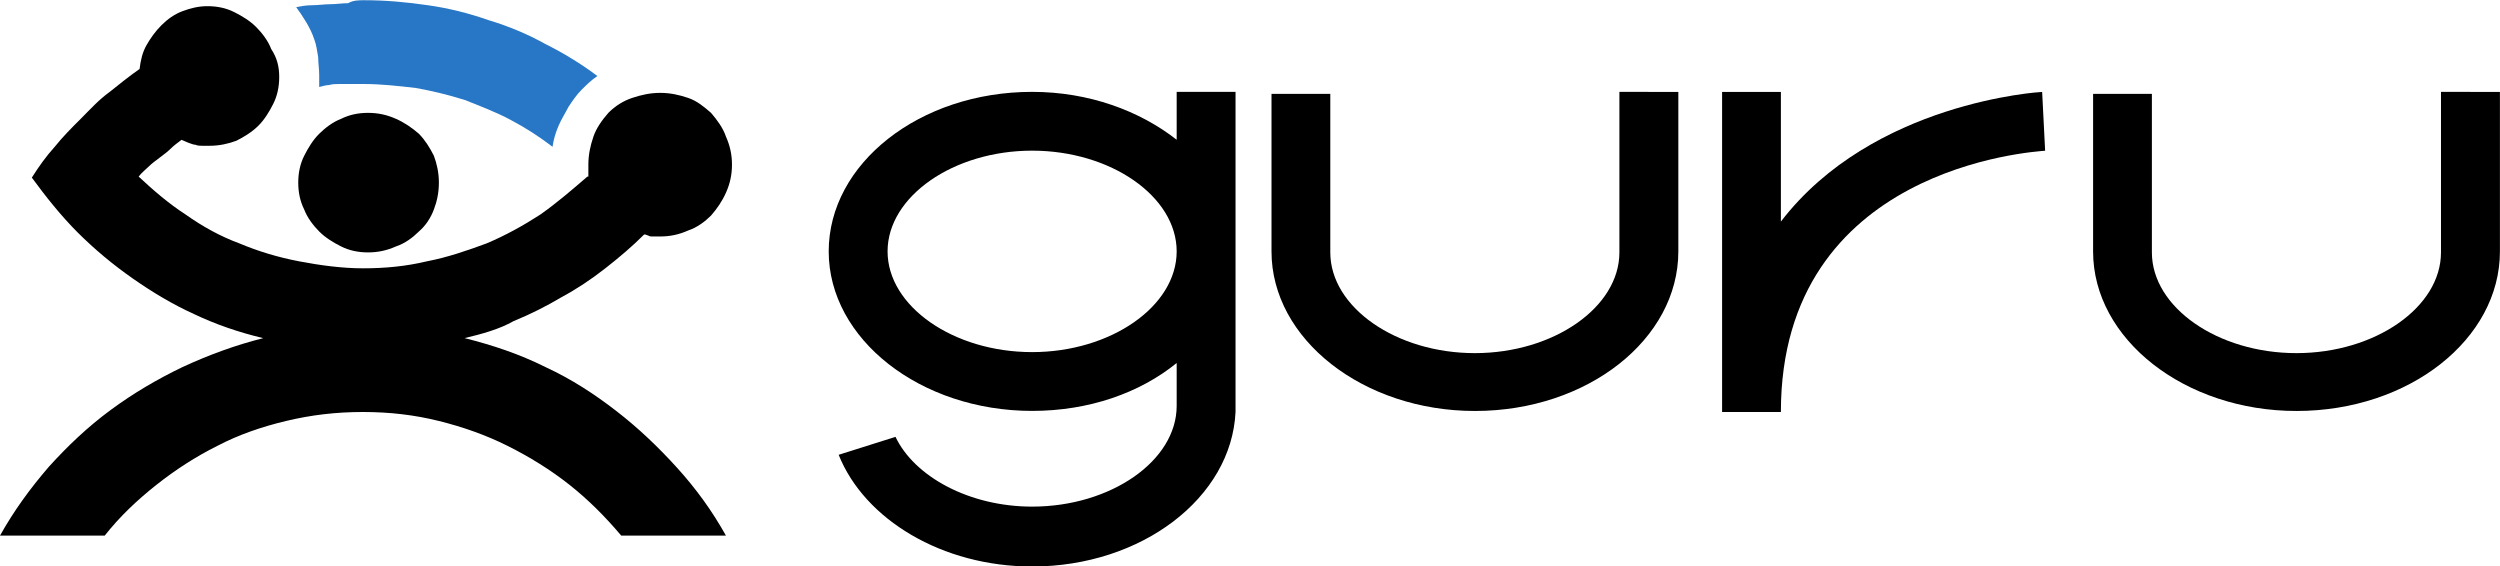
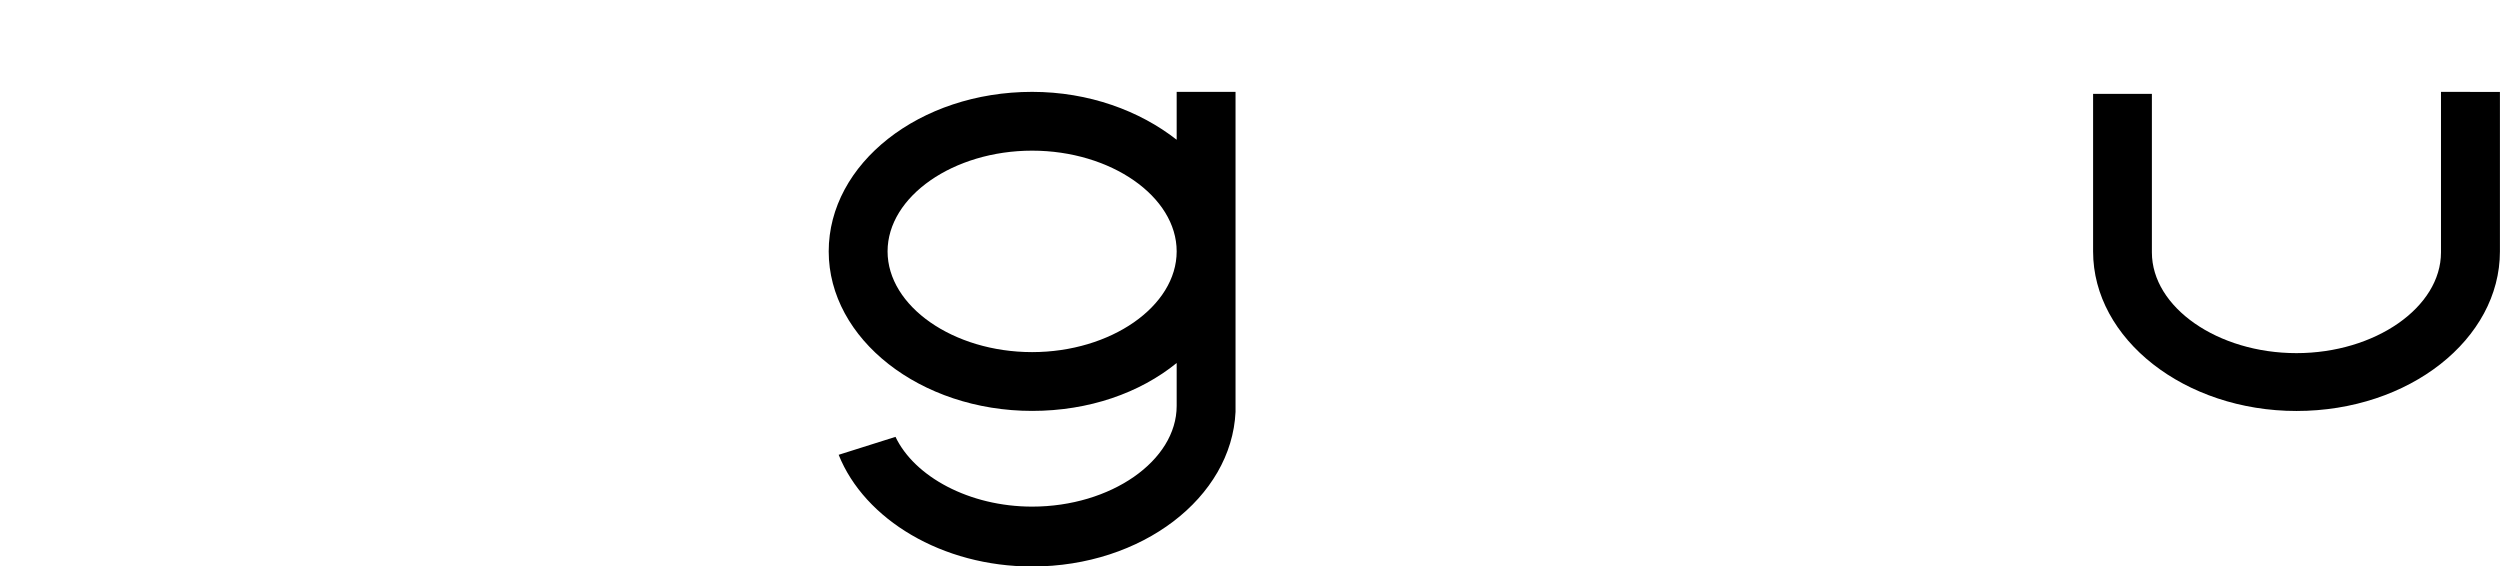
<svg xmlns="http://www.w3.org/2000/svg" xmlns:ns1="http://www.inkscape.org/namespaces/inkscape" xmlns:ns2="http://sodipodi.sourceforge.net/DTD/sodipodi-0.dtd" id="svg3474" ns1:version="0.92.0 r15299" ns2:docname="guru.svg" viewBox="0.13 0.13 34.4 7.79">
  <defs id="defs3468" />
  <g ns1:label="Layer 1" ns1:groupmode="layer" id="layer1" transform="translate(-84.1,-139.381)">
    <g id="g3501" transform="translate(0.132,-0.132)">
-       <path style="stroke-width:0.137" id="path3414" d="m 106.381,140.907 v 2.209 c 0,0.755 -0.906,1.386 -1.989,1.386 -1.084,0 -1.989,-0.631 -1.989,-1.386 v -2.181 h -0.809 v 2.168 c 0,1.207 1.262,2.195 2.799,2.195 1.55,0 2.799,-0.988 2.799,-2.195 v -2.195 z" ns1:connector-curvature="0" />
      <path style="stroke-width:0.137" id="path3416" d="m 117.686,140.907 v 2.209 c 0,0.755 -0.906,1.386 -1.989,1.386 -1.084,0 -1.989,-0.631 -1.989,-1.386 v -2.181 h -0.809 v 2.168 c 0,1.207 1.262,2.195 2.799,2.195 1.55,0 2.799,-0.988 2.799,-2.195 v -2.195 z" ns1:connector-curvature="0" />
-       <path style="stroke-width:0.137" id="path3418" d="M 108.603,145.312 H 107.794 v -4.404 h 0.809 v 1.784 c 1.262,-1.646 3.567,-1.784 3.595,-1.784 l 0.041,0.809 c -0.151,0.014 -3.636,0.22 -3.636,3.595 z" ns1:connector-curvature="0" />
      <path style="stroke-width:0.137" id="path3420" d="m 100.289,140.907 v 0.659 c -0.508,-0.398 -1.207,-0.659 -1.989,-0.659 -1.55,0 -2.799,0.988 -2.799,2.195 0,1.207 1.262,2.195 2.799,2.195 0.782,0 1.482,-0.247 1.989,-0.659 v 0.59 c 0,0.755 -0.906,1.386 -1.989,1.386 -0.864,0 -1.619,-0.412 -1.88,-0.96 l -0.782,0.247 c 0.357,0.892 1.427,1.537 2.662,1.537 1.509,0 2.744,-0.947 2.799,-2.127 v 0 -4.404 z m -1.989,3.581 c -1.084,0 -1.989,-0.631 -1.989,-1.386 0,-0.755 0.906,-1.386 1.989,-1.386 1.084,0 1.989,0.631 1.989,1.386 0,0.755 -0.906,1.386 -1.989,1.386 z" ns1:connector-curvature="0" />
-       <path style="stroke-width:0.137" id="path3422" d="m 90.493,144.296 c 0.384,0.096 0.755,0.22 1.111,0.398 0.357,0.165 0.672,0.37 0.974,0.604 0.302,0.233 0.576,0.494 0.837,0.782 0.261,0.288 0.48,0.59 0.672,0.933 h -1.441 c -0.22,-0.261 -0.453,-0.494 -0.713,-0.7 -0.261,-0.206 -0.549,-0.384 -0.851,-0.535 -0.302,-0.151 -0.617,-0.261 -0.947,-0.343 -0.329,-0.082 -0.672,-0.123 -1.043,-0.123 -0.37,0 -0.713,0.041 -1.056,0.123 -0.343,0.082 -0.659,0.192 -0.947,0.343 -0.302,0.151 -0.576,0.329 -0.837,0.535 -0.261,0.206 -0.508,0.439 -0.713,0.7 h -1.441 c 0.192,-0.343 0.412,-0.645 0.672,-0.947 0.261,-0.288 0.535,-0.549 0.851,-0.782 0.316,-0.233 0.645,-0.425 0.988,-0.59 0.357,-0.165 0.727,-0.302 1.111,-0.398 -0.343,-0.082 -0.659,-0.192 -0.947,-0.329 -0.302,-0.137 -0.576,-0.302 -0.851,-0.494 -0.274,-0.192 -0.521,-0.398 -0.755,-0.631 -0.233,-0.233 -0.439,-0.494 -0.631,-0.755 0.096,-0.151 0.192,-0.288 0.316,-0.425 0.11,-0.137 0.233,-0.261 0.357,-0.384 0.123,-0.123 0.247,-0.261 0.398,-0.37 0.137,-0.11 0.274,-0.22 0.412,-0.316 0.014,-0.123 0.041,-0.233 0.096,-0.329 0.055,-0.096 0.123,-0.192 0.206,-0.274 0.082,-0.082 0.178,-0.151 0.288,-0.192 0.11,-0.041 0.22,-0.069 0.343,-0.069 0.137,0 0.261,0.027 0.37,0.082 0.11,0.055 0.22,0.123 0.302,0.206 0.082,0.082 0.165,0.192 0.206,0.302 0.082,0.123 0.11,0.247 0.11,0.384 0,0.137 -0.027,0.261 -0.082,0.37 -0.055,0.11 -0.123,0.22 -0.206,0.302 -0.082,0.082 -0.192,0.151 -0.302,0.206 -0.11,0.041 -0.233,0.069 -0.37,0.069 -0.027,0 -0.055,0 -0.096,0 -0.027,0 -0.069,0 -0.096,-0.014 -0.027,0 -0.055,-0.014 -0.096,-0.027 -0.027,-0.014 -0.069,-0.027 -0.096,-0.041 -0.055,0.041 -0.11,0.082 -0.151,0.123 -0.041,0.041 -0.096,0.082 -0.151,0.123 -0.055,0.041 -0.11,0.082 -0.151,0.123 -0.041,0.041 -0.096,0.082 -0.137,0.137 0.206,0.192 0.412,0.37 0.645,0.521 0.233,0.165 0.48,0.302 0.741,0.398 0.261,0.11 0.535,0.192 0.823,0.247 0.288,0.055 0.59,0.096 0.878,0.096 0.302,0 0.59,-0.027 0.878,-0.096 0.288,-0.055 0.563,-0.151 0.823,-0.247 0.261,-0.11 0.508,-0.247 0.741,-0.398 0.233,-0.165 0.439,-0.343 0.645,-0.521 h 0.014 c 0,-0.014 0,-0.027 0,-0.041 0,-0.014 0,-0.027 0,-0.041 0,-0.014 0,-0.027 0,-0.041 0,-0.014 0,-0.027 0,-0.041 0,-0.137 0.027,-0.261 0.069,-0.384 0.041,-0.123 0.123,-0.233 0.206,-0.329 0.096,-0.096 0.206,-0.165 0.329,-0.206 0.123,-0.041 0.247,-0.069 0.384,-0.069 0.137,0 0.261,0.027 0.384,0.069 0.123,0.041 0.22,0.123 0.316,0.206 0.082,0.096 0.165,0.206 0.206,0.329 0.055,0.123 0.082,0.247 0.082,0.384 0,0.137 -0.027,0.261 -0.082,0.384 -0.055,0.123 -0.123,0.22 -0.206,0.316 -0.082,0.082 -0.192,0.165 -0.316,0.206 -0.123,0.055 -0.247,0.082 -0.384,0.082 -0.027,0 -0.041,0 -0.055,0 -0.014,0 -0.027,0 -0.055,0 -0.014,0 -0.041,0 -0.055,-0.014 -0.014,0 -0.027,-0.014 -0.055,-0.014 -0.165,0.165 -0.343,0.316 -0.535,0.466 -0.192,0.151 -0.398,0.288 -0.604,0.398 -0.206,0.123 -0.425,0.233 -0.659,0.329 -0.192,0.11 -0.439,0.178 -0.672,0.233 z" ns1:connector-curvature="0" />
-       <path d="m 88.49,140.839 c 0,-0.014 0,-0.027 0,-0.041 0,-0.014 0,-0.027 0,-0.041 0,-0.014 0,-0.027 0,-0.041 0,-0.014 0,-0.027 0,-0.041 0,-0.082 -0.014,-0.165 -0.014,-0.247 -0.014,-0.082 -0.027,-0.178 -0.055,-0.247 -0.027,-0.082 -0.069,-0.165 -0.11,-0.233 -0.041,-0.069 -0.096,-0.151 -0.137,-0.206 0.069,-0.014 0.137,-0.027 0.22,-0.027 0.082,0 0.165,-0.014 0.247,-0.014 0.082,0 0.165,-0.014 0.247,-0.014 0.069,-0.041 0.151,-0.041 0.22,-0.041 0.302,0 0.59,0.027 0.878,0.069 0.288,0.041 0.563,0.11 0.837,0.206 0.274,0.082 0.535,0.192 0.782,0.329 0.247,0.123 0.494,0.274 0.713,0.439 -0.082,0.055 -0.151,0.123 -0.22,0.192 -0.069,0.069 -0.123,0.151 -0.178,0.233 -0.041,0.082 -0.096,0.165 -0.137,0.261 -0.041,0.096 -0.069,0.192 -0.082,0.288 -0.178,-0.137 -0.37,-0.261 -0.576,-0.37 -0.206,-0.11 -0.425,-0.192 -0.631,-0.274 -0.22,-0.069 -0.439,-0.123 -0.672,-0.165 -0.233,-0.027 -0.48,-0.055 -0.713,-0.055 -0.055,0 -0.11,0 -0.165,0 -0.055,0 -0.11,0 -0.165,0 -0.055,0 -0.11,0 -0.151,0.014 -0.041,0 -0.082,0.014 -0.137,0.027 z" id="arch" ns1:connector-curvature="0" style="fill:#2777c6;fill-opacity:1;stroke-width:0.137" />
-       <path style="stroke-width:0.137" id="path3425" d="m 88.202,142.156 c 0,-0.137 0.027,-0.261 0.082,-0.37 0.055,-0.11 0.123,-0.22 0.206,-0.302 0.082,-0.082 0.192,-0.165 0.302,-0.206 0.11,-0.055 0.233,-0.082 0.37,-0.082 0.137,0 0.261,0.027 0.384,0.082 0.123,0.055 0.22,0.123 0.316,0.206 0.082,0.082 0.151,0.192 0.206,0.302 0.041,0.11 0.069,0.233 0.069,0.37 0,0.137 -0.027,0.261 -0.069,0.37 -0.041,0.11 -0.11,0.22 -0.206,0.302 -0.082,0.082 -0.192,0.165 -0.316,0.206 -0.123,0.055 -0.247,0.082 -0.384,0.082 -0.137,0 -0.261,-0.027 -0.37,-0.082 -0.11,-0.055 -0.22,-0.123 -0.302,-0.206 -0.082,-0.082 -0.165,-0.192 -0.206,-0.302 -0.055,-0.11 -0.082,-0.233 -0.082,-0.37 z" ns1:connector-curvature="0" />
    </g>
  </g>
</svg>